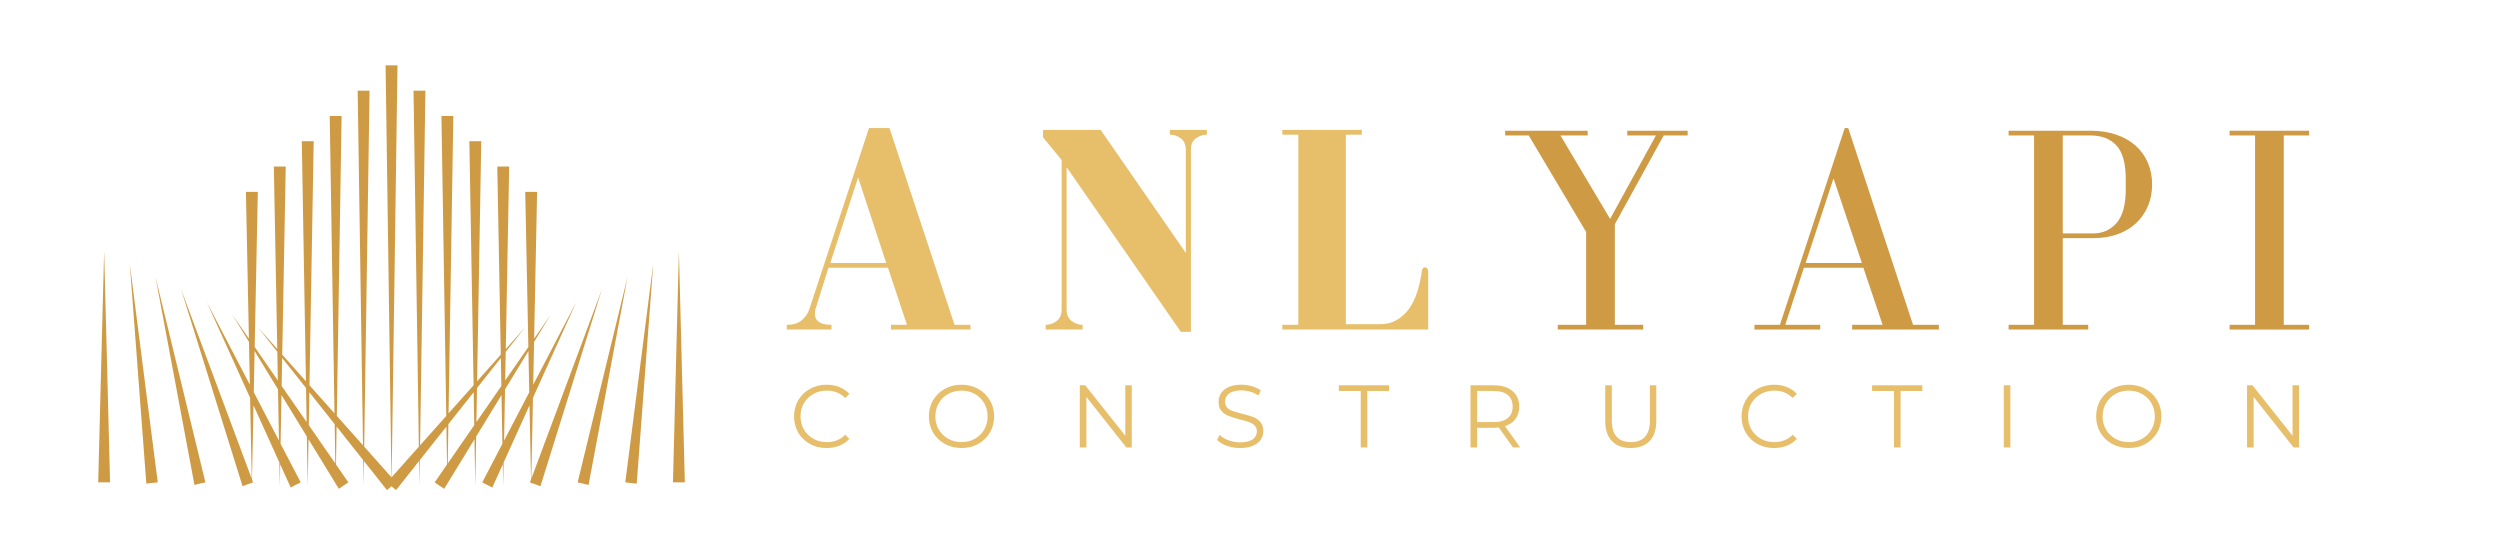
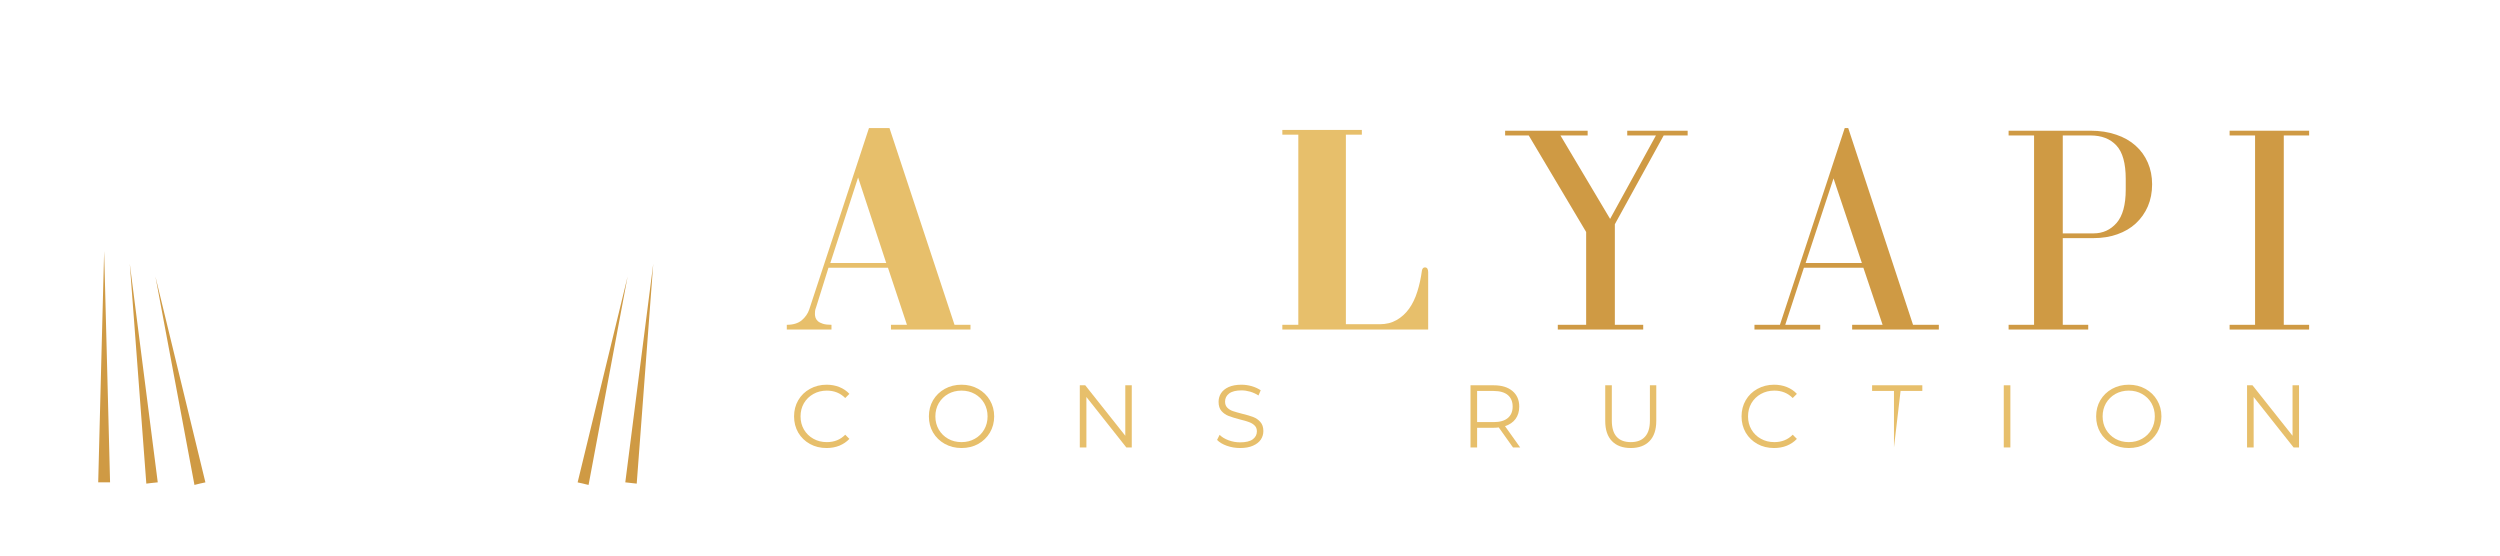
<svg xmlns="http://www.w3.org/2000/svg" width="450" zoomAndPan="magnify" viewBox="0 0 337.5 75" height="100" preserveAspectRatio="xMidYMid meet" version="1.2">
  <defs>
    <clipPath id="5475c89cf0">
      <path d="M 13.242 33 L 15 33 L 15 66 L 13.242 66 Z M 13.242 33 " />
    </clipPath>
    <clipPath id="b088accefc">
      <path d="M 90 33 L 92.625 33 L 92.625 66 L 90 66 Z M 90 33 " />
    </clipPath>
    <clipPath id="43a49c7bce">
-       <path d="M 24 8.828 L 82 8.828 L 82 66.492 L 24 66.492 Z M 24 8.828 " />
-     </clipPath>
+       </clipPath>
  </defs>
  <g id="145db7e254">
    <g clip-rule="nonzero" clip-path="url(#5475c89cf0)">
      <path style=" stroke:none;fill-rule:nonzero;fill:#cf9a44;fill-opacity:1;" d="M 14.059 33.887 L 13.656 49.5 L 13.258 65.113 L 14.859 65.113 L 14.461 49.5 Z M 14.059 33.887 " />
    </g>
    <path style=" stroke:none;fill-rule:nonzero;fill:#cf9a44;fill-opacity:1;" d="M 17.52 35.605 L 18.637 50.445 L 19.754 65.289 L 20.531 65.195 L 21.297 65.117 L 19.406 50.359 Z M 17.52 35.605 " />
    <path style=" stroke:none;fill-rule:nonzero;fill:#cf9a44;fill-opacity:1;" d="M 20.98 37.324 L 23.617 51.395 L 26.25 65.465 L 27.008 65.277 L 27.73 65.121 Z M 20.98 37.324 " />
    <g clip-rule="nonzero" clip-path="url(#b088accefc)">
-       <path style=" stroke:none;fill-rule:nonzero;fill:#cf9a44;fill-opacity:1;" d="M 92.051 49.5 L 91.652 33.887 L 90.848 65.113 L 92.453 65.113 Z M 92.051 49.5 " />
-     </g>
+       </g>
    <path style=" stroke:none;fill-rule:nonzero;fill:#cf9a44;fill-opacity:1;" d="M 84.414 65.117 L 85.184 65.203 L 85.957 65.289 L 87.074 50.445 L 88.191 35.605 L 86.301 50.359 Z M 84.414 65.117 " />
    <path style=" stroke:none;fill-rule:nonzero;fill:#cf9a44;fill-opacity:1;" d="M 81.355 51.223 L 77.98 65.121 L 79.457 65.465 L 84.73 37.324 Z M 81.355 51.223 " />
    <g clip-rule="nonzero" clip-path="url(#43a49c7bce)">
      <path style=" stroke:none;fill-rule:nonzero;fill:#cf9a44;fill-opacity:1;" d="M 76.406 52.082 L 71.727 64.633 L 71.949 53.703 L 72.137 53.289 L 77.809 40.762 L 71.984 51.938 L 72.102 46.152 L 74.348 42.48 L 72.109 45.715 L 72.508 25.898 L 70.906 25.898 L 71.328 46.844 L 68.203 51.359 L 68.273 47.492 L 70.887 44.195 L 68.281 47.121 L 68.738 22.48 L 67.133 22.48 L 67.605 47.879 L 64.41 51.469 L 64.969 19.066 L 63.363 19.066 L 63.934 52.008 L 61.562 54.664 L 60.555 55.801 L 61.199 15.652 L 59.594 15.652 L 60.246 56.148 L 56.711 60.117 L 57.43 12.238 L 55.824 12.238 L 56.547 60.301 L 52.875 64.426 L 53.66 8.824 L 52.055 8.824 L 52.84 64.426 L 49.168 60.301 L 49.891 12.238 L 48.285 12.238 L 49.004 60.117 L 45.469 56.148 L 46.117 15.652 L 44.512 15.652 L 45.156 55.801 L 44.145 54.664 L 41.777 52.008 L 42.348 19.066 L 40.742 19.066 L 41.301 51.469 L 38.102 47.879 L 38.574 22.48 L 36.969 22.48 L 37.43 47.121 L 34.824 44.195 L 37.438 47.492 L 37.508 51.359 L 34.383 46.844 L 34.805 25.898 L 33.199 25.898 L 33.602 45.715 L 31.363 42.48 L 33.609 46.152 L 33.727 51.938 L 27.902 40.762 L 33.574 53.289 L 33.762 53.703 L 33.984 64.633 L 29.305 52.082 L 24.441 39.039 L 28.594 52.34 L 32.746 65.637 L 33.48 65.359 L 33.996 65.18 L 34.004 65.645 L 34.012 65.176 L 34.164 65.121 L 34.02 64.734 L 34.223 54.719 L 37.715 62.43 L 37.773 65.645 L 37.828 62.684 L 39.246 65.812 L 39.953 65.441 L 40.598 65.125 L 37.879 59.906 L 38 53.332 L 38.551 54.23 L 41.426 58.93 L 41.543 65.645 L 41.648 59.301 L 45.305 65.273 L 45.309 65.645 L 45.316 65.293 L 45.738 65.984 L 46.426 65.523 L 47.031 65.125 L 45.359 62.707 L 45.441 57.586 L 49.027 62.113 L 49.082 65.645 L 49.133 62.242 L 52.238 66.16 L 52.852 65.645 L 53.469 66.16 L 56.57 62.242 L 56.621 65.645 L 56.676 62.113 L 60.266 57.586 L 60.348 62.707 L 58.676 65.125 L 59.965 65.984 L 60.391 65.293 L 60.395 65.645 L 60.402 65.273 L 64.055 59.301 L 64.164 65.645 L 64.281 58.93 L 67.156 54.23 L 67.703 53.332 L 67.824 59.906 L 65.105 65.125 L 65.785 65.469 L 66.461 65.812 L 67.879 62.684 L 67.934 65.645 L 67.992 62.43 L 71.484 54.719 L 71.688 64.734 L 71.543 65.121 L 71.695 65.176 L 71.703 65.645 L 71.715 65.184 L 72.25 65.379 L 72.961 65.637 L 77.113 52.336 L 81.266 39.039 Z M 34.262 52.957 L 34.371 47.395 L 37.531 52.562 L 37.66 59.48 Z M 39.199 53.801 L 38.023 52.105 L 38.094 48.324 L 41.316 52.383 L 41.395 56.977 Z M 41.688 57.398 L 41.762 52.949 L 43.531 55.18 L 45.18 57.258 L 45.266 62.57 Z M 60.445 62.57 L 60.531 57.258 L 62.176 55.18 L 63.945 52.949 L 64.023 57.398 Z M 66.512 53.801 L 64.316 56.977 L 64.395 52.383 L 67.613 48.324 L 67.684 52.105 Z M 68.051 59.48 L 68.18 52.562 L 71.336 47.395 L 71.449 52.957 Z M 68.051 59.48 " />
    </g>
    <g style="fill:#e7bf6b;fill-opacity:1;">
      <g transform="translate(104.859, 44.49)">
        <path style="stroke:none" d="M 12.453 -27.203 L 4.391 -2.719 C 4.203 -2.156 3.863 -1.664 3.375 -1.25 C 2.883 -0.844 2.211 -0.641 1.359 -0.641 L 1.359 0 L 7.391 0 L 7.391 -0.641 C 6.91 -0.641 6.523 -0.688 6.234 -0.781 C 5.941 -0.875 5.711 -0.992 5.547 -1.141 C 5.391 -1.285 5.285 -1.441 5.234 -1.609 C 5.18 -1.785 5.156 -1.941 5.156 -2.078 C 5.156 -2.234 5.16 -2.367 5.172 -2.484 C 5.18 -2.609 5.227 -2.781 5.312 -3 L 6.984 -8.344 L 15.016 -8.344 L 17.578 -0.641 L 15.422 -0.641 L 15.422 0 L 26.156 0 L 26.156 -0.641 L 24 -0.641 L 15.219 -27.203 Z M 10.984 -20.531 L 14.781 -8.984 L 7.234 -8.984 Z M 10.984 -20.531 " />
      </g>
    </g>
    <g style="fill:#e7bf6b;fill-opacity:1;">
      <g transform="translate(139.525, 44.49)">
-         <path style="stroke:none" d="M 18.406 -26.312 C 18.969 -26.312 19.469 -26.141 19.906 -25.797 C 20.344 -25.453 20.562 -24.93 20.562 -24.234 L 20.562 -10.344 L 9.062 -26.953 L 1.281 -26.953 L 1.281 -25.953 L 3.797 -22.891 L 3.797 -2.719 C 3.797 -2.02 3.57 -1.5 3.125 -1.156 C 2.688 -0.812 2.191 -0.641 1.641 -0.641 L 1.641 0 L 6.625 0 L 6.625 -0.641 C 6.094 -0.641 5.598 -0.812 5.141 -1.156 C 4.691 -1.5 4.469 -2.02 4.469 -2.719 L 4.469 -21.922 L 19.891 0.312 L 21.25 0.312 L 21.25 -24.328 C 21.25 -24.992 21.473 -25.488 21.922 -25.812 C 22.379 -26.145 22.875 -26.312 23.406 -26.312 L 23.406 -26.953 L 18.406 -26.953 Z M 18.406 -26.312 " />
-       </g>
+         </g>
    </g>
    <g style="fill:#e7bf6b;fill-opacity:1;">
      <g transform="translate(171.475, 44.49)">
        <path style="stroke:none" d="M 1.641 -0.641 L 1.641 0 L 21.328 0 L 21.328 -7.75 C 21.328 -8.176 21.18 -8.391 20.891 -8.391 C 20.672 -8.391 20.535 -8.242 20.484 -7.953 C 20.348 -6.941 20.141 -5.992 19.859 -5.109 C 19.586 -4.234 19.219 -3.469 18.75 -2.812 C 18.281 -2.164 17.719 -1.656 17.062 -1.281 C 16.414 -0.906 15.656 -0.719 14.781 -0.719 L 10.219 -0.719 L 10.219 -26.312 L 12.375 -26.312 L 12.375 -26.953 L 1.641 -26.953 L 1.641 -26.312 L 3.797 -26.312 L 3.797 -0.641 Z M 1.641 -0.641 " />
      </g>
    </g>
    <g style="fill:#cf9a44;fill-opacity:1;">
      <g transform="translate(201.911, 44.49)">
        <path style="stroke:none" d="M 12.422 -26.844 L 1.281 -26.844 L 1.281 -26.203 L 4.469 -26.203 L 12.219 -13.172 L 12.219 -0.641 L 8.391 -0.641 L 8.391 0 L 19.922 0 L 19.922 -0.641 L 16.094 -0.641 L 16.094 -14.219 L 22.688 -26.203 L 25.922 -26.203 L 25.922 -26.844 L 17.766 -26.844 L 17.766 -26.203 L 21.641 -26.203 L 15.453 -14.938 L 8.75 -26.203 L 12.422 -26.203 Z M 12.422 -26.844 " />
      </g>
    </g>
    <g style="fill:#cf9a44;fill-opacity:1;">
      <g transform="translate(235.978, 44.49)">
        <path style="stroke:none" d="M 0.875 -0.641 L 0.875 0 L 9.75 0 L 9.75 -0.641 L 5.031 -0.641 L 7.547 -8.344 L 15.578 -8.344 L 18.172 -0.641 L 14.062 -0.641 L 14.062 0 L 25.766 0 L 25.766 -0.641 L 22.281 -0.641 L 13.531 -27.203 L 13.062 -27.203 L 4.312 -0.641 Z M 11.547 -20.406 L 15.375 -8.984 L 7.781 -8.984 Z M 11.547 -20.406 " />
      </g>
    </g>
    <g style="fill:#cf9a44;fill-opacity:1;">
      <g transform="translate(270.005, 44.49)">
        <path style="stroke:none" d="M 12.219 -26.844 L 1.156 -26.844 L 1.156 -26.203 L 4.594 -26.203 L 4.594 -0.641 L 1.156 -0.641 L 1.156 0 L 11.906 0 L 11.906 -0.641 L 8.469 -0.641 L 8.469 -12.344 L 12.625 -12.344 C 13.789 -12.344 14.859 -12.516 15.828 -12.859 C 16.805 -13.203 17.641 -13.691 18.328 -14.328 C 19.023 -14.973 19.566 -15.738 19.953 -16.625 C 20.336 -17.52 20.531 -18.516 20.531 -19.609 C 20.531 -20.672 20.336 -21.645 19.953 -22.531 C 19.566 -23.426 19.016 -24.191 18.297 -24.828 C 17.578 -25.473 16.703 -25.969 15.672 -26.312 C 14.648 -26.664 13.5 -26.844 12.219 -26.844 Z M 8.469 -12.984 L 8.469 -26.203 L 12.219 -26.203 C 13.707 -26.203 14.867 -25.754 15.703 -24.859 C 16.547 -23.961 16.969 -22.453 16.969 -20.328 L 16.969 -18.891 C 16.969 -16.836 16.555 -15.336 15.734 -14.391 C 14.91 -13.453 13.875 -12.984 12.625 -12.984 Z M 8.469 -12.984 " />
      </g>
    </g>
    <g style="fill:#cf9a44;fill-opacity:1;">
      <g transform="translate(299.279, 44.49)">
        <path style="stroke:none" d="M 12.453 -26.203 L 12.453 -26.844 L 1.719 -26.844 L 1.719 -26.203 L 5.156 -26.203 L 5.156 -0.641 L 1.719 -0.641 L 1.719 0 L 12.453 0 L 12.453 -0.641 L 9.031 -0.641 L 9.031 -26.203 Z M 12.453 -26.203 " />
      </g>
    </g>
    <g style="fill:#e7bf6b;fill-opacity:1;">
      <g transform="translate(106.574, 60.405)">
        <path style="stroke:none" d="M 5.016 0.078 C 4.18 0.078 3.43 -0.102 2.766 -0.469 C 2.098 -0.844 1.57 -1.352 1.188 -2 C 0.812 -2.656 0.625 -3.383 0.625 -4.188 C 0.625 -5 0.812 -5.727 1.188 -6.375 C 1.57 -7.031 2.098 -7.539 2.766 -7.906 C 3.441 -8.281 4.191 -8.469 5.016 -8.469 C 5.641 -8.469 6.211 -8.363 6.734 -8.156 C 7.266 -7.945 7.719 -7.641 8.094 -7.234 L 7.531 -6.672 C 6.875 -7.336 6.047 -7.672 5.047 -7.672 C 4.379 -7.672 3.773 -7.52 3.234 -7.219 C 2.691 -6.914 2.266 -6.5 1.953 -5.969 C 1.648 -5.438 1.5 -4.844 1.5 -4.188 C 1.5 -3.539 1.648 -2.953 1.953 -2.422 C 2.266 -1.891 2.691 -1.473 3.234 -1.172 C 3.773 -0.867 4.379 -0.719 5.047 -0.719 C 6.055 -0.719 6.883 -1.051 7.531 -1.719 L 8.094 -1.156 C 7.719 -0.758 7.266 -0.453 6.734 -0.234 C 6.203 -0.023 5.629 0.078 5.016 0.078 Z M 5.016 0.078 " />
      </g>
    </g>
    <g style="fill:#e7bf6b;fill-opacity:1;">
      <g transform="translate(124.775, 60.405)">
        <path style="stroke:none" d="M 5.031 0.078 C 4.195 0.078 3.441 -0.109 2.766 -0.484 C 2.098 -0.859 1.57 -1.367 1.188 -2.016 C 0.812 -2.66 0.625 -3.383 0.625 -4.188 C 0.625 -5 0.812 -5.727 1.188 -6.375 C 1.57 -7.02 2.098 -7.531 2.766 -7.906 C 3.441 -8.281 4.195 -8.469 5.031 -8.469 C 5.863 -8.469 6.613 -8.281 7.281 -7.906 C 7.945 -7.539 8.473 -7.031 8.859 -6.375 C 9.242 -5.727 9.438 -5 9.438 -4.188 C 9.438 -3.383 9.242 -2.656 8.859 -2 C 8.473 -1.352 7.945 -0.844 7.281 -0.469 C 6.613 -0.102 5.863 0.078 5.031 0.078 Z M 5.031 -0.719 C 5.695 -0.719 6.297 -0.867 6.828 -1.172 C 7.367 -1.473 7.789 -1.891 8.094 -2.422 C 8.395 -2.953 8.547 -3.539 8.547 -4.188 C 8.547 -4.844 8.395 -5.438 8.094 -5.969 C 7.789 -6.5 7.367 -6.914 6.828 -7.219 C 6.297 -7.52 5.695 -7.672 5.031 -7.672 C 4.363 -7.672 3.758 -7.52 3.219 -7.219 C 2.688 -6.914 2.266 -6.5 1.953 -5.969 C 1.648 -5.438 1.5 -4.844 1.5 -4.188 C 1.5 -3.539 1.648 -2.953 1.953 -2.422 C 2.266 -1.891 2.688 -1.473 3.219 -1.172 C 3.758 -0.867 4.363 -0.719 5.031 -0.719 Z M 5.031 -0.719 " />
      </g>
    </g>
    <g style="fill:#e7bf6b;fill-opacity:1;">
      <g transform="translate(144.414, 60.405)">
        <path style="stroke:none" d="M 8.375 -8.391 L 8.375 0 L 7.641 0 L 2.25 -6.812 L 2.25 0 L 1.359 0 L 1.359 -8.391 L 2.094 -8.391 L 7.5 -1.578 L 7.5 -8.391 Z M 8.375 -8.391 " />
      </g>
    </g>
    <g style="fill:#e7bf6b;fill-opacity:1;">
      <g transform="translate(163.742, 60.405)">
        <path style="stroke:none" d="M 3.672 0.078 C 3.055 0.078 2.461 -0.02 1.891 -0.219 C 1.316 -0.426 0.875 -0.691 0.562 -1.016 L 0.906 -1.703 C 1.207 -1.398 1.609 -1.156 2.109 -0.969 C 2.617 -0.781 3.141 -0.688 3.672 -0.688 C 4.43 -0.688 5 -0.82 5.375 -1.094 C 5.75 -1.375 5.938 -1.734 5.938 -2.172 C 5.938 -2.504 5.832 -2.77 5.625 -2.969 C 5.426 -3.164 5.176 -3.316 4.875 -3.422 C 4.582 -3.535 4.172 -3.656 3.641 -3.781 C 3.016 -3.945 2.508 -4.102 2.125 -4.25 C 1.75 -4.395 1.426 -4.617 1.156 -4.922 C 0.895 -5.223 0.766 -5.633 0.766 -6.156 C 0.766 -6.582 0.875 -6.969 1.094 -7.312 C 1.32 -7.664 1.664 -7.945 2.125 -8.156 C 2.594 -8.363 3.172 -8.469 3.859 -8.469 C 4.336 -8.469 4.805 -8.398 5.266 -8.266 C 5.723 -8.129 6.117 -7.945 6.453 -7.719 L 6.156 -7.016 C 5.801 -7.242 5.426 -7.414 5.031 -7.531 C 4.633 -7.645 4.242 -7.703 3.859 -7.703 C 3.117 -7.703 2.562 -7.562 2.188 -7.281 C 1.82 -7 1.641 -6.633 1.641 -6.188 C 1.641 -5.852 1.738 -5.582 1.938 -5.375 C 2.145 -5.164 2.398 -5.008 2.703 -4.906 C 3.016 -4.801 3.43 -4.68 3.953 -4.547 C 4.566 -4.398 5.062 -4.254 5.438 -4.109 C 5.82 -3.961 6.145 -3.738 6.406 -3.438 C 6.676 -3.133 6.812 -2.727 6.812 -2.219 C 6.812 -1.789 6.695 -1.406 6.469 -1.062 C 6.238 -0.719 5.883 -0.441 5.406 -0.234 C 4.938 -0.023 4.359 0.078 3.672 0.078 Z M 3.672 0.078 " />
      </g>
    </g>
    <g style="fill:#e7bf6b;fill-opacity:1;">
      <g transform="translate(180.697, 60.405)">
-         <path style="stroke:none" d="M 3 -7.625 L 0.047 -7.625 L 0.047 -8.391 L 6.828 -8.391 L 6.828 -7.625 L 3.891 -7.625 L 3.891 0 L 3 0 Z M 3 -7.625 " />
-       </g>
+         </g>
    </g>
    <g style="fill:#e7bf6b;fill-opacity:1;">
      <g transform="translate(197.16, 60.405)">
        <path style="stroke:none" d="M 7.094 0 L 5.172 -2.703 C 4.961 -2.672 4.738 -2.656 4.5 -2.656 L 2.25 -2.656 L 2.25 0 L 1.359 0 L 1.359 -8.391 L 4.5 -8.391 C 5.57 -8.391 6.41 -8.133 7.016 -7.625 C 7.629 -7.113 7.938 -6.41 7.938 -5.516 C 7.938 -4.859 7.77 -4.301 7.438 -3.844 C 7.102 -3.395 6.629 -3.07 6.016 -2.875 L 8.062 0 Z M 4.484 -3.422 C 5.316 -3.422 5.953 -3.602 6.391 -3.969 C 6.828 -4.332 7.047 -4.848 7.047 -5.516 C 7.047 -6.191 6.828 -6.711 6.391 -7.078 C 5.953 -7.441 5.316 -7.625 4.484 -7.625 L 2.25 -7.625 L 2.25 -3.422 Z M 4.484 -3.422 " />
      </g>
    </g>
    <g style="fill:#e7bf6b;fill-opacity:1;">
      <g transform="translate(215.409, 60.405)">
        <path style="stroke:none" d="M 4.75 0.078 C 3.656 0.078 2.805 -0.234 2.203 -0.859 C 1.598 -1.484 1.297 -2.391 1.297 -3.578 L 1.297 -8.391 L 2.188 -8.391 L 2.188 -3.625 C 2.188 -2.645 2.406 -1.914 2.844 -1.438 C 3.281 -0.957 3.914 -0.719 4.75 -0.719 C 5.582 -0.719 6.219 -0.957 6.656 -1.438 C 7.102 -1.914 7.328 -2.645 7.328 -3.625 L 7.328 -8.391 L 8.188 -8.391 L 8.188 -3.578 C 8.188 -2.391 7.883 -1.484 7.281 -0.859 C 6.676 -0.234 5.832 0.078 4.75 0.078 Z M 4.75 0.078 " />
      </g>
    </g>
    <g style="fill:#e7bf6b;fill-opacity:1;">
      <g transform="translate(234.485, 60.405)">
        <path style="stroke:none" d="M 5.016 0.078 C 4.18 0.078 3.43 -0.102 2.766 -0.469 C 2.098 -0.844 1.57 -1.352 1.188 -2 C 0.812 -2.656 0.625 -3.383 0.625 -4.188 C 0.625 -5 0.812 -5.727 1.188 -6.375 C 1.57 -7.031 2.098 -7.539 2.766 -7.906 C 3.441 -8.281 4.191 -8.469 5.016 -8.469 C 5.641 -8.469 6.211 -8.363 6.734 -8.156 C 7.266 -7.945 7.719 -7.641 8.094 -7.234 L 7.531 -6.672 C 6.875 -7.336 6.047 -7.672 5.047 -7.672 C 4.379 -7.672 3.773 -7.52 3.234 -7.219 C 2.691 -6.914 2.266 -6.5 1.953 -5.969 C 1.648 -5.438 1.5 -4.844 1.5 -4.188 C 1.5 -3.539 1.648 -2.953 1.953 -2.422 C 2.266 -1.891 2.691 -1.473 3.234 -1.172 C 3.773 -0.867 4.379 -0.719 5.047 -0.719 C 6.055 -0.719 6.883 -1.051 7.531 -1.719 L 8.094 -1.156 C 7.719 -0.758 7.266 -0.453 6.734 -0.234 C 6.203 -0.023 5.629 0.078 5.016 0.078 Z M 5.016 0.078 " />
      </g>
    </g>
    <g style="fill:#e7bf6b;fill-opacity:1;">
      <g transform="translate(252.686, 60.405)">
-         <path style="stroke:none" d="M 3 -7.625 L 0.047 -7.625 L 0.047 -8.391 L 6.828 -8.391 L 6.828 -7.625 L 3.891 -7.625 L 3.891 0 L 3 0 Z M 3 -7.625 " />
+         <path style="stroke:none" d="M 3 -7.625 L 0.047 -7.625 L 0.047 -8.391 L 6.828 -8.391 L 6.828 -7.625 L 3.891 -7.625 L 3 0 Z M 3 -7.625 " />
      </g>
    </g>
    <g style="fill:#e7bf6b;fill-opacity:1;">
      <g transform="translate(269.15, 60.405)">
        <path style="stroke:none" d="M 1.359 -8.391 L 2.25 -8.391 L 2.25 0 L 1.359 0 Z M 1.359 -8.391 " />
      </g>
    </g>
    <g style="fill:#e7bf6b;fill-opacity:1;">
      <g transform="translate(282.354, 60.405)">
        <path style="stroke:none" d="M 5.031 0.078 C 4.195 0.078 3.441 -0.109 2.766 -0.484 C 2.098 -0.859 1.57 -1.367 1.188 -2.016 C 0.812 -2.66 0.625 -3.383 0.625 -4.188 C 0.625 -5 0.812 -5.727 1.188 -6.375 C 1.57 -7.02 2.098 -7.531 2.766 -7.906 C 3.441 -8.281 4.195 -8.469 5.031 -8.469 C 5.863 -8.469 6.613 -8.281 7.281 -7.906 C 7.945 -7.539 8.473 -7.031 8.859 -6.375 C 9.242 -5.727 9.438 -5 9.438 -4.188 C 9.438 -3.383 9.242 -2.656 8.859 -2 C 8.473 -1.352 7.945 -0.844 7.281 -0.469 C 6.613 -0.102 5.863 0.078 5.031 0.078 Z M 5.031 -0.719 C 5.695 -0.719 6.297 -0.867 6.828 -1.172 C 7.367 -1.473 7.789 -1.891 8.094 -2.422 C 8.395 -2.953 8.547 -3.539 8.547 -4.188 C 8.547 -4.844 8.395 -5.438 8.094 -5.969 C 7.789 -6.5 7.367 -6.914 6.828 -7.219 C 6.297 -7.52 5.695 -7.672 5.031 -7.672 C 4.363 -7.672 3.758 -7.52 3.219 -7.219 C 2.688 -6.914 2.266 -6.5 1.953 -5.969 C 1.648 -5.438 1.5 -4.844 1.5 -4.188 C 1.5 -3.539 1.648 -2.953 1.953 -2.422 C 2.266 -1.891 2.688 -1.473 3.219 -1.172 C 3.758 -0.867 4.363 -0.719 5.031 -0.719 Z M 5.031 -0.719 " />
      </g>
    </g>
    <g style="fill:#e7bf6b;fill-opacity:1;">
      <g transform="translate(301.993, 60.405)">
        <path style="stroke:none" d="M 8.375 -8.391 L 8.375 0 L 7.641 0 L 2.25 -6.812 L 2.25 0 L 1.359 0 L 1.359 -8.391 L 2.094 -8.391 L 7.5 -1.578 L 7.5 -8.391 Z M 8.375 -8.391 " />
      </g>
    </g>
  </g>
</svg>